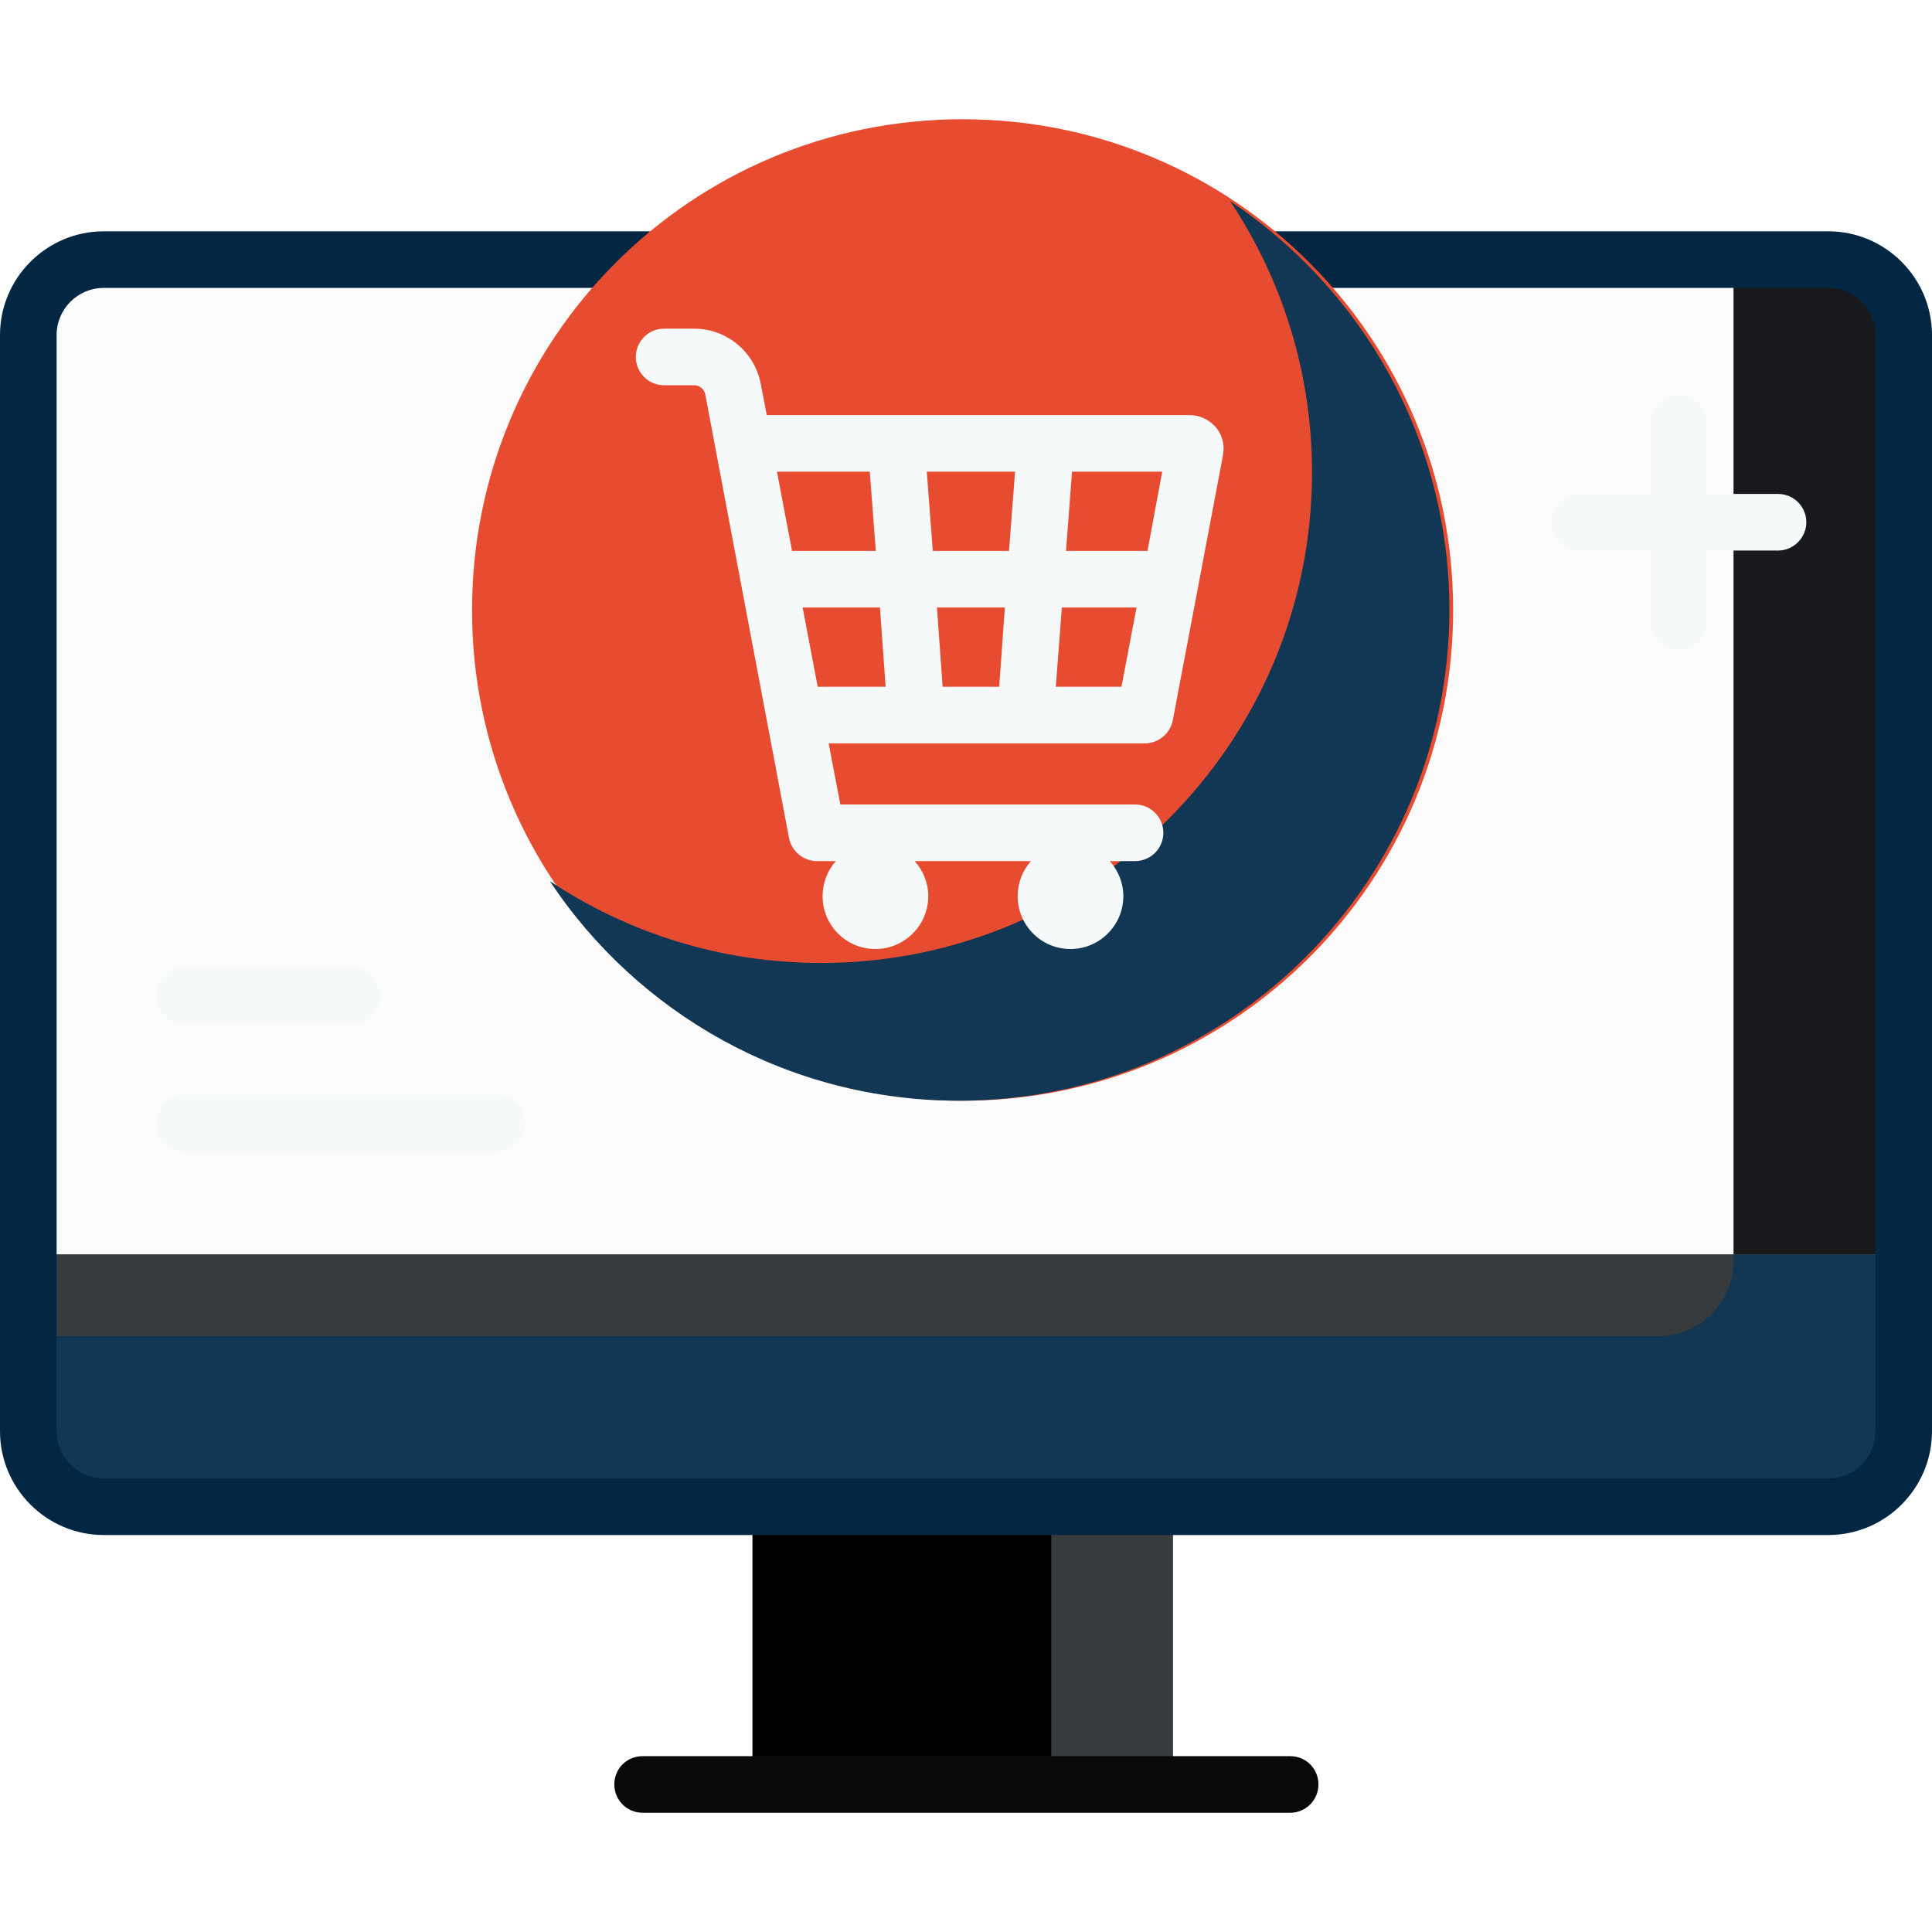
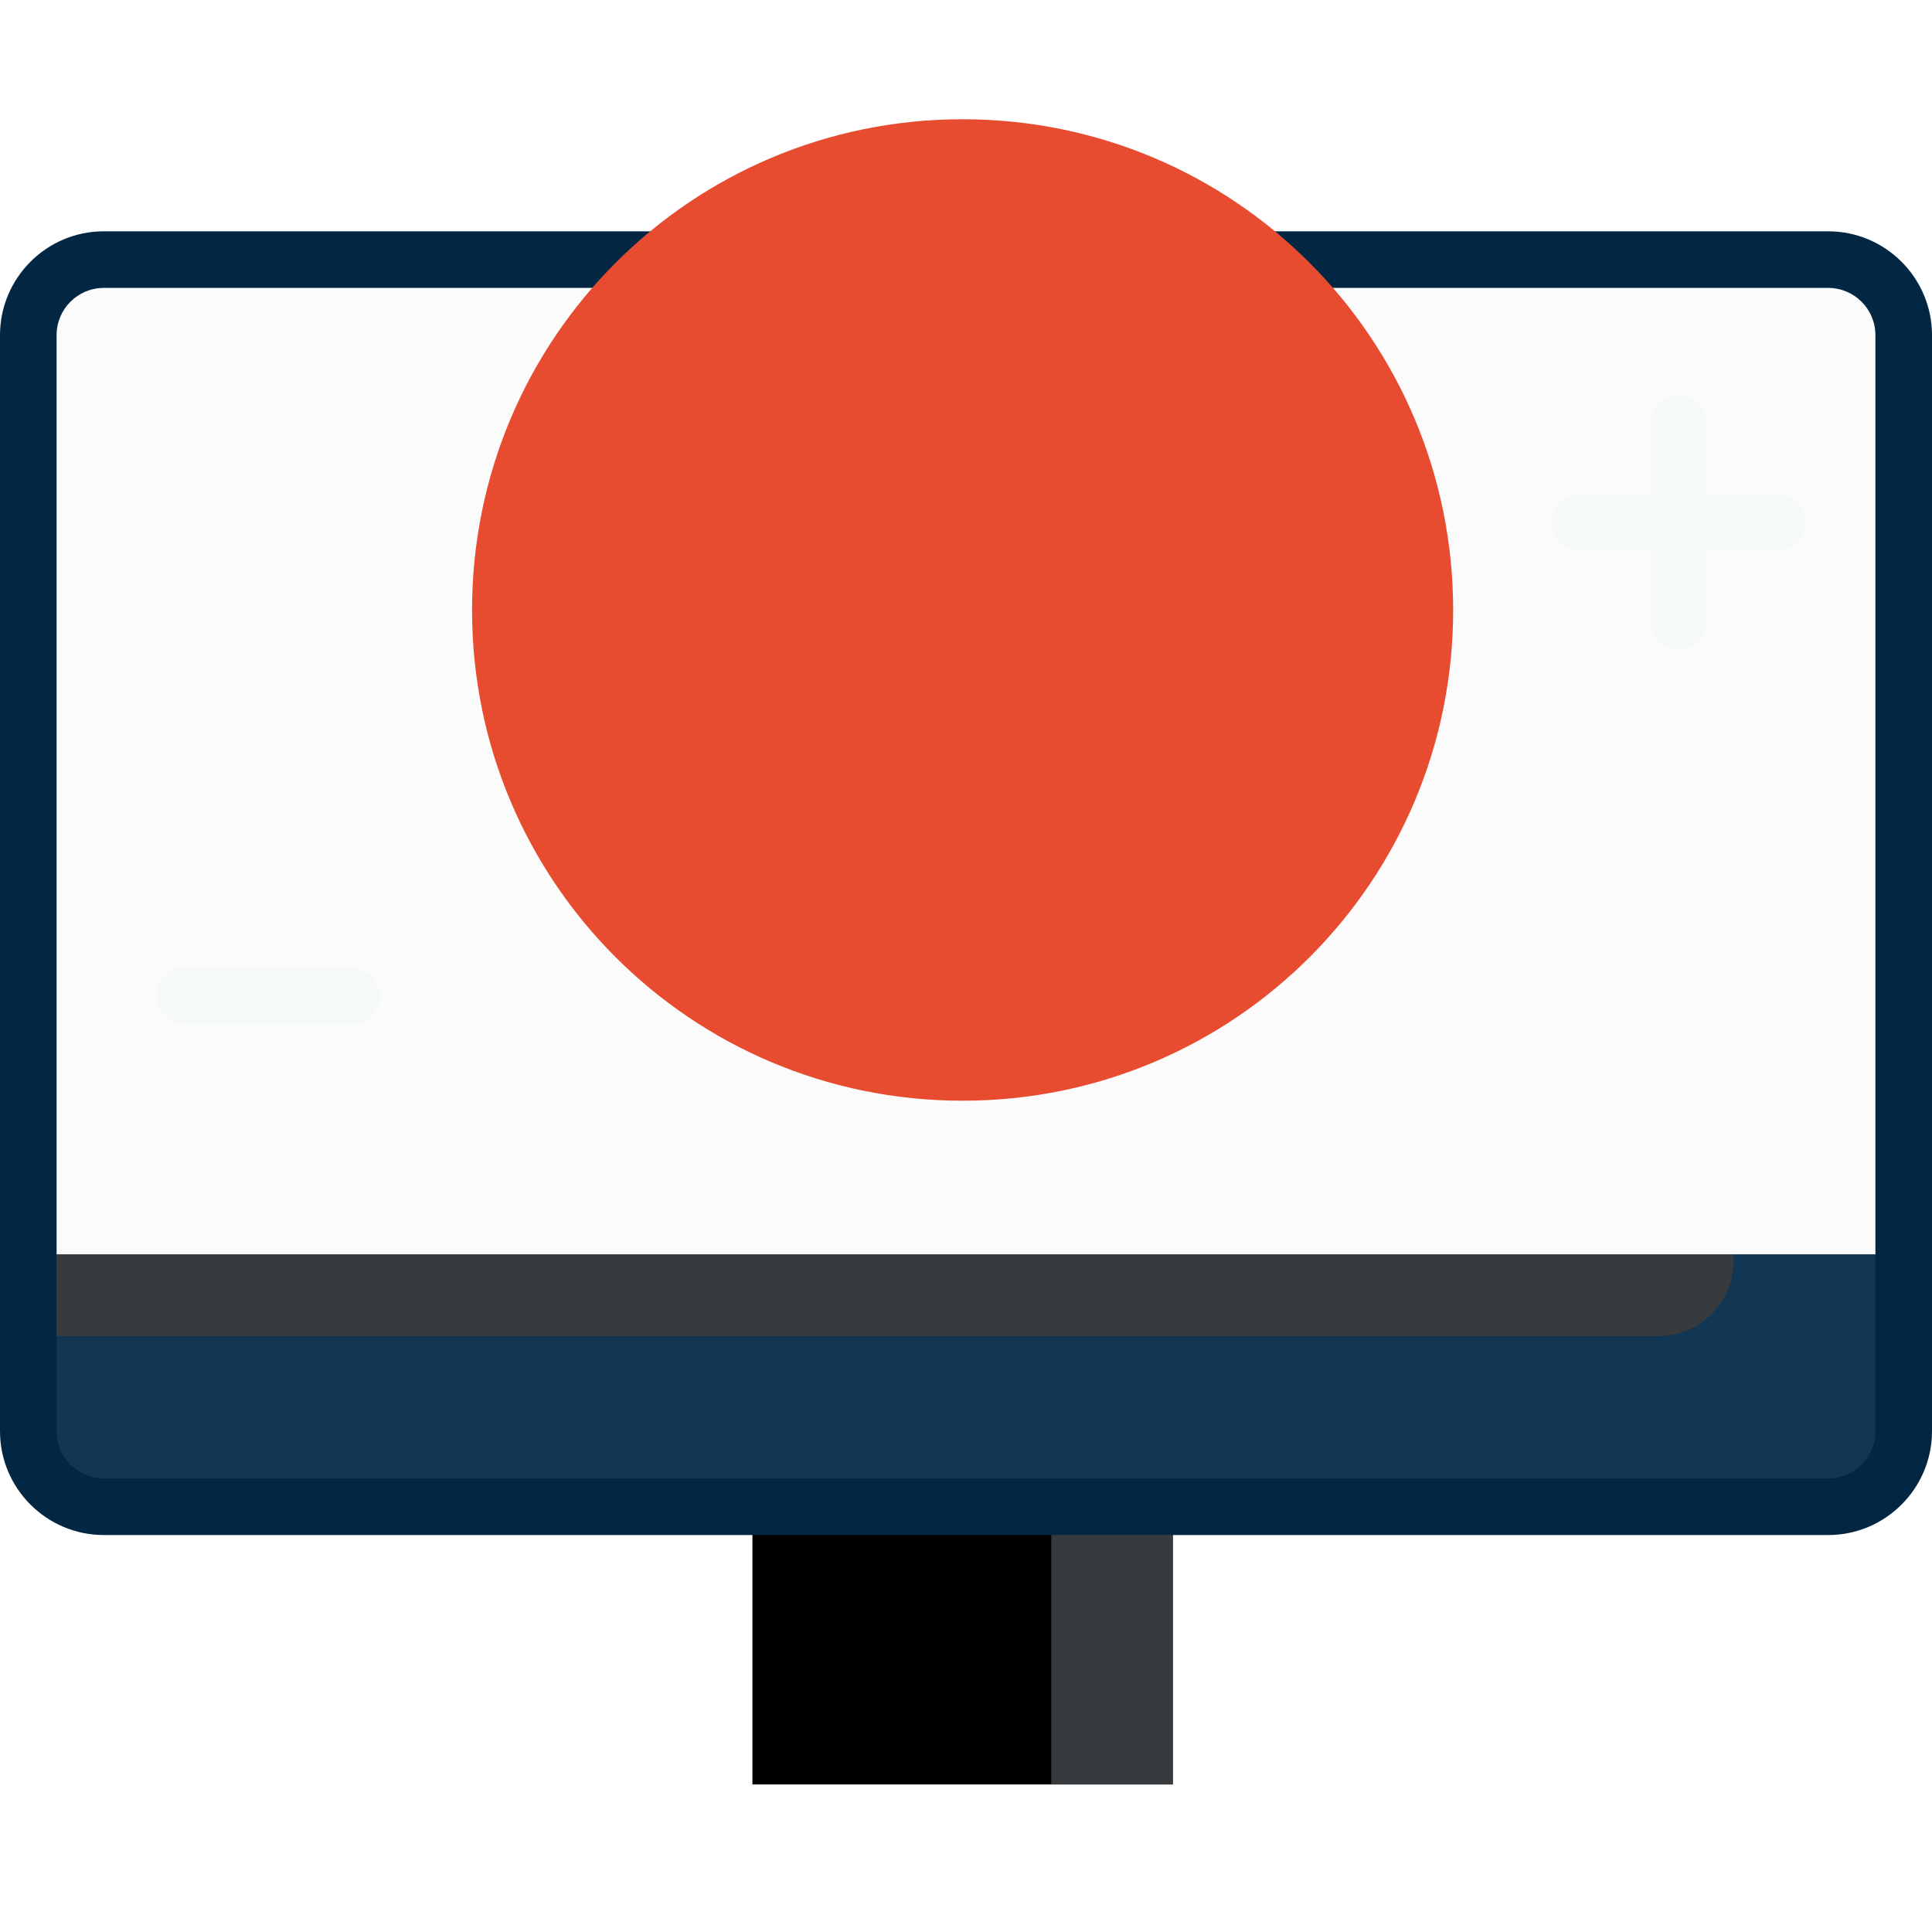
<svg xmlns="http://www.w3.org/2000/svg" version="1.2" viewBox="0 0 512 512" width="512" height="512">
  <title>online-shopping-svg</title>
  <style>
		.s0 { fill: #000000 } 
		.s1 { fill: #383b3d } 
		.s2 { fill: #113754 } 
		.s3 { fill: #fbfbfb } 
		.s4 { fill: #18191c } 
		.s5 { fill: #032743 } 
		.s6 { fill: #090909 } 
		.s7 { fill: #e74c30 } 
		.s8 { fill: #f6f9f9 } 
	</style>
  <g id="Layer">
    <g id="Layer">
      <path id="Layer" class="s0" d="m199.4 385.7h111.4v87.2h-111.4z" />
    </g>
    <g id="Layer">
      <path id="Layer" class="s1" d="m278.6 385.7h32.2v87.2h-32.2z" />
    </g>
    <g id="Layer">
      <path id="Layer" class="s1" d="m17.5 310.8l-10 21.6v46.9c0 11 9 20 20 20h457c11 0 20-9 20-20v-46.9l-10-21.6z" />
    </g>
    <g id="Layer">
      <path id="Layer" class="s2" d="m494.5 310.8h-35.1v23.3c0 11.1-9 20-20 20h-431.9v25.2c0 11 9 20 20 20h457c11 0 20-9 20-20v-46.9z" />
    </g>
    <g id="Layer">
      <path id="Layer" class="s3" d="m484.5 68.8h-457c-11 0-20 9-20 20v243.6h497v-243.6c0-11-9-20-20-20z" />
    </g>
    <g id="Layer">
-       <path id="Layer" class="s4" d="m484.5 68.8h-25.1v263.6h45.1v-243.6c0-11-9-20-20-20z" />
-     </g>
+       </g>
    <g id="Layer">
      <path id="Layer" fill-rule="evenodd" class="s5" d="m484.5 406.8h-457c-15.2 0-27.5-12.4-27.5-27.5v-290.5c0-15.1 12.3-27.5 27.5-27.5h457c15.2 0 27.5 12.4 27.5 27.5v290.5c0 15.1-12.3 27.5-27.5 27.5zm-457-330.5c-6.9 0-12.5 5.6-12.5 12.5v290.5c0 6.9 5.6 12.5 12.5 12.5h457c6.9 0 12.5-5.6 12.5-12.5v-290.5c0-6.9-5.6-12.5-12.5-12.5z" />
    </g>
    <g id="Layer">
-       <path id="Layer" class="s6" d="m341.9 480.4h-171.6c-4.2 0-7.5-3.4-7.5-7.5 0-4.2 3.3-7.5 7.5-7.5h171.6c4.2 0 7.5 3.3 7.5 7.5 0 4.1-3.3 7.5-7.5 7.5z" />
-     </g>
+       </g>
    <g id="Layer">
      <path id="Layer" class="s7" d="m255.1 291.7c-71.9 0-130-58.1-130-130 0-72 58.1-130.1 130-130.1 71.9 0 130 58.1 130 130.1 0 71.9-58.1 130-130 130z" />
    </g>
    <g id="Layer">
-       <path id="Layer" class="s2" d="m326 53.3c13.7 20.6 21.7 45.3 21.7 71.9 0 71.8-58.3 130-130.1 130-26.6 0-51.3-8-71.9-21.7 23.3 35.1 63.2 58.2 108.4 58.2 71.8 0 130-58.2 130-130.1 0-45.2-23.1-85-58.1-108.3z" />
-     </g>
-     <path id="Layer" fill-rule="evenodd" class="s8" d="m324.1 120.5q0 0.1 0 0.2l-13.3 70.2c-0.7 3.5-3.8 6.1-7.4 6.1h-83.8l3.1 16.2h78.1c4.2 0 7.5 3.4 7.5 7.5 0 4.1-3.3 7.5-7.5 7.5h-6.7c2.2 2.5 3.6 5.7 3.6 9.3 0 7.7-6.3 14-14 14-7.8 0-14-6.3-14-14 0-3.6 1.3-6.8 3.5-9.3h-30.8c2.2 2.5 3.6 5.7 3.6 9.3 0 7.7-6.3 14-14 14-7.8 0-14-6.3-14-14 0-3.6 1.3-6.8 3.5-9.3h-5c-3.6 0-6.7-2.6-7.4-6.1l-22.2-117.6c-0.3-1.4-1.5-2.4-2.9-2.4h-8c-4.2 0-7.5-3.4-7.5-7.5 0-4.1 3.3-7.5 7.5-7.5h8c8.6 0 16 6.2 17.6 14.6l1.6 8.3h112.1c2.6 0 5.1 1.2 6.9 3.2 1.7 2 2.4 4.7 1.9 7.3zm-16.1 4.5h-23.9l-1.6 21h21.6zm-43.2 57l1.5-21h-18l1.5 21zm2.6-36l1.6-21h-23.4l1.6 21zm-61.5-21l4 21h22.2l-1.6-21zm10.8 57h18l-1.5-21h-20.5zm80.5 0l4-21h-19.8l-1.6 21z" />
+       </g>
    <g id="Layer">
      <g id="Layer">
        <path id="Layer" class="s8" d="m93.2 271.4h-44.3c-4.2 0-7.5-3.4-7.5-7.5 0-4.2 3.3-7.5 7.5-7.5h44.3c4.2 0 7.5 3.3 7.5 7.5 0 4.1-3.3 7.5-7.5 7.5z" />
      </g>
      <g id="Layer">
-         <path id="Layer" class="s8" d="m131.6 305.2h-82.7c-4.2 0-7.5-3.4-7.5-7.5 0-4.2 3.3-7.5 7.5-7.5h82.7c4.2 0 7.5 3.3 7.5 7.5 0 4.1-3.3 7.5-7.5 7.5z" />
-       </g>
+         </g>
    </g>
    <path id="Layer" class="s8" d="m471.2 130.9h-18.8v-18.8c0-4.1-3.3-7.5-7.5-7.5-4.1 0-7.5 3.4-7.5 7.5v18.8h-18.7c-4.2 0-7.5 3.3-7.5 7.5 0 4.1 3.3 7.5 7.5 7.5h18.7v18.8c0 4.1 3.4 7.5 7.5 7.5 4.2 0 7.5-3.4 7.5-7.5v-18.8h18.8c4.1 0 7.5-3.4 7.5-7.5 0-4.2-3.4-7.5-7.5-7.5z" />
  </g>
</svg>